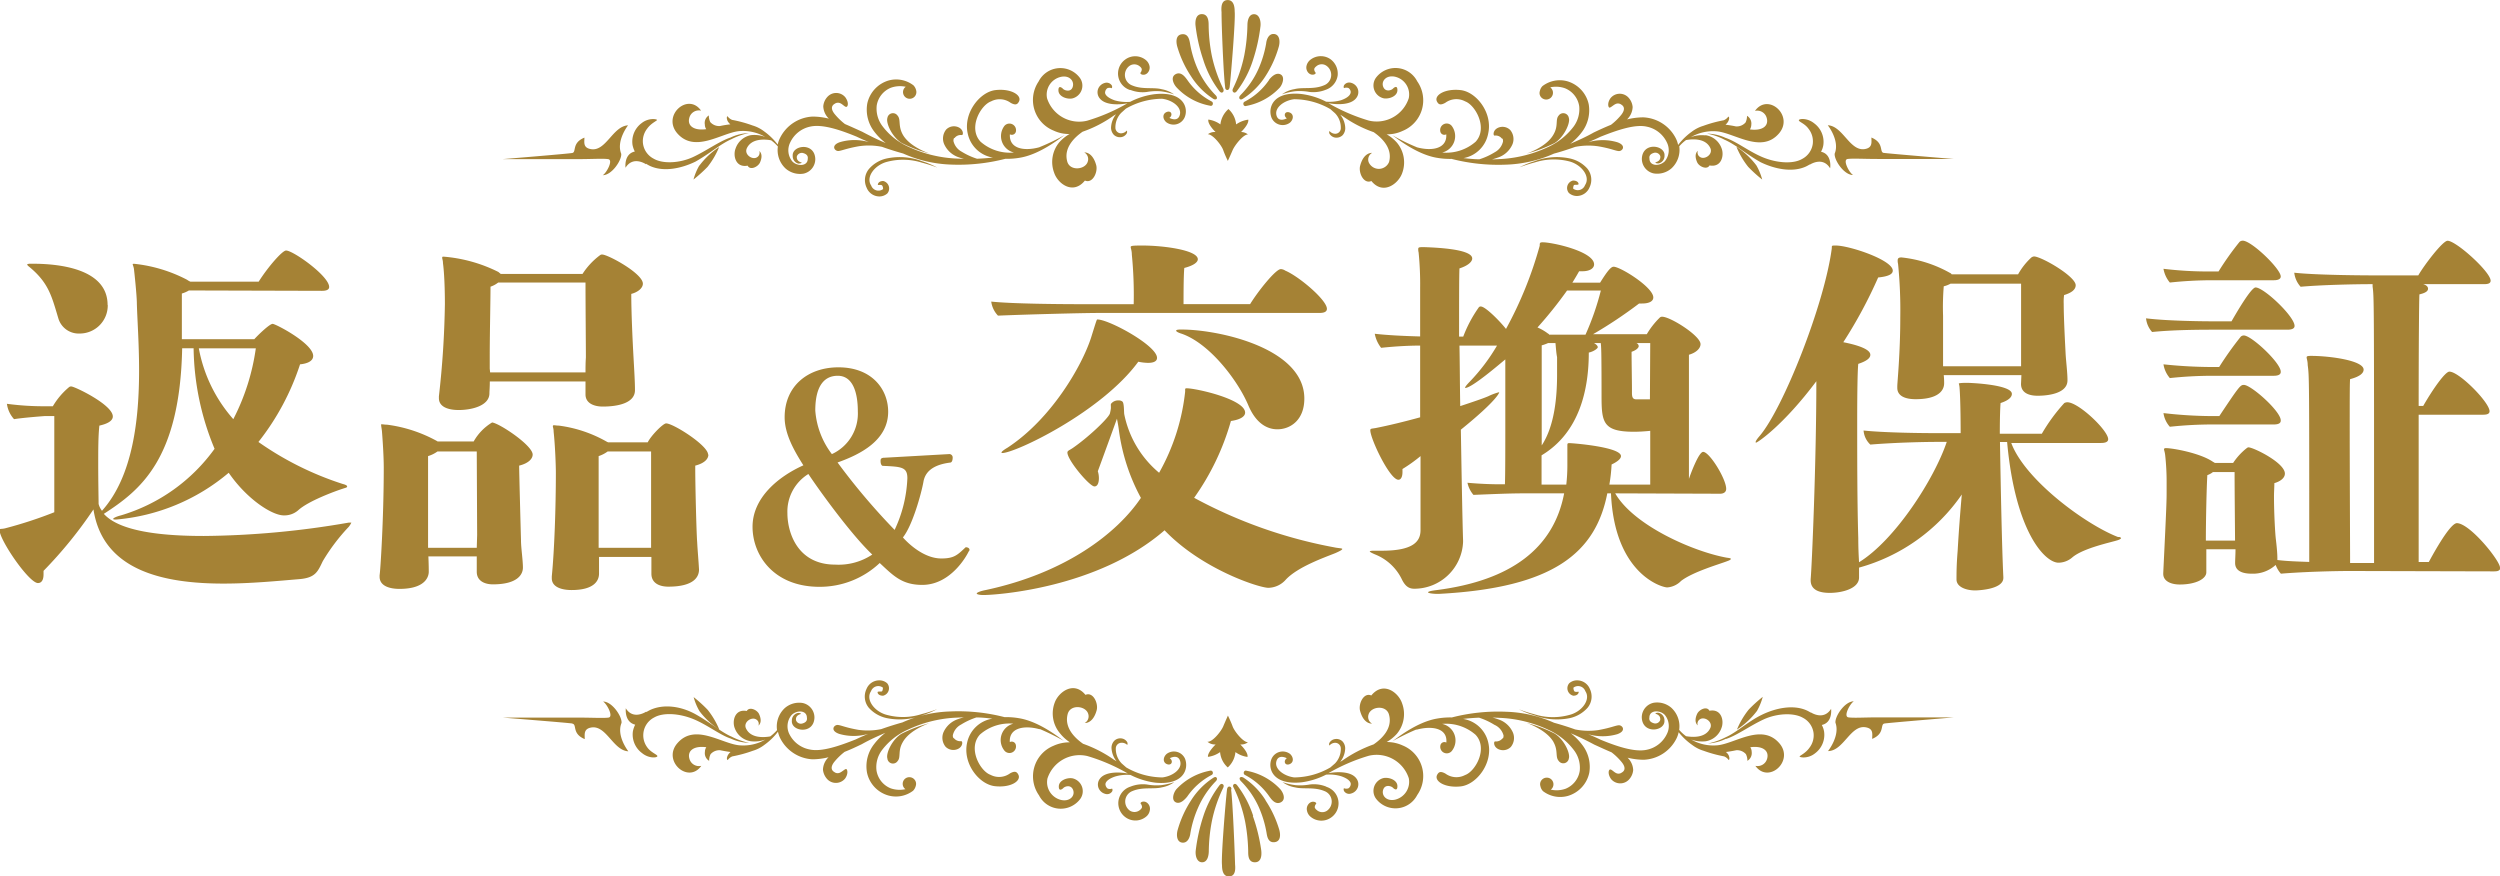
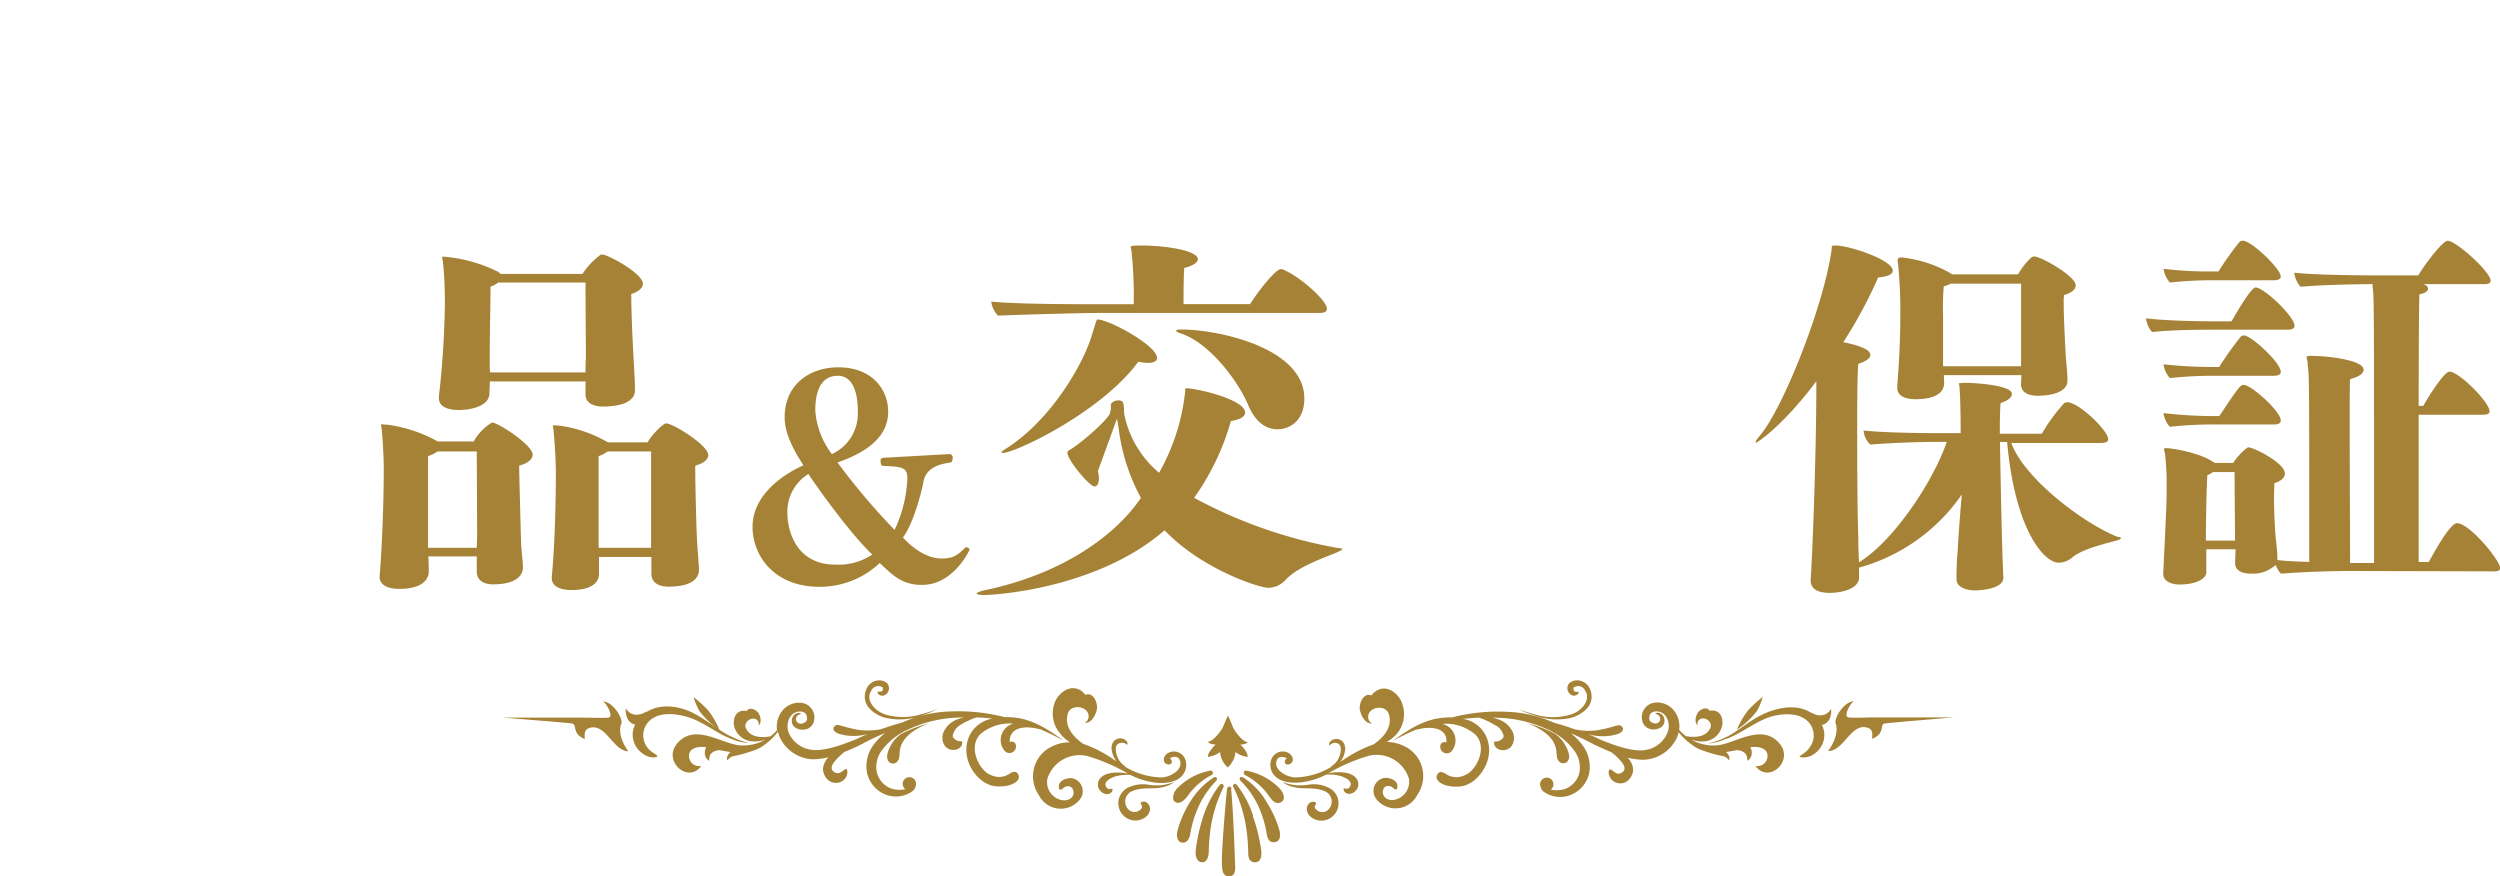
<svg xmlns="http://www.w3.org/2000/svg" width="325.53" height="114.12" viewBox="0 0 325.53 114.12">
  <defs>
    <style>.cls-1{fill:#a58235;}</style>
  </defs>
  <g id="レイヤー_2" data-name="レイヤー 2">
    <g id="レイヤー_1-2" data-name="レイヤー 1">
-       <path class="cls-1" d="M139.77,17.59l0,0Zm-3.12,1.54-.11.05c-2,.54-3.94.18-3.82-1.69a.54.54,0,0,0,.79-.4.86.86,0,0,0-1.5-.7,2.2,2.2,0,0,0,1.24,3.47,5.78,5.78,0,0,1-4.34-1.4c-1.68-1.77,0-4.78,1.36-5.26a2.41,2.41,0,0,1,2.55.19c.62.34.88.23,1.08-.17.42-.8-1-1.72-3.05-1.49s-4.22,3-3.62,5.66a4,4,0,0,0,3.29,3.13c-.63.06-1.33.12-2.08.15a8.88,8.88,0,0,1-2-.92,2.12,2.12,0,0,1-1.07-1.39c0-.45.15-.38.15-.39a1,1,0,0,1,.94-.38c.23,0,.23-.69-.4-1a1.42,1.42,0,0,0-1.63.27,1.86,1.86,0,0,0-.29,1.86A3.16,3.16,0,0,0,126,20.46c.25.09.5.17.74.23l-1.28-.06a16.54,16.54,0,0,1-6-1.54,8.68,8.68,0,0,1-3.33-2.66,3.77,3.77,0,0,1-.75-2.69,3,3,0,0,1,1.86-2.32,3.53,3.53,0,0,1,1.92-.12,1,1,0,0,0-.21.21.87.87,0,1,0,1.56.24,1.37,1.37,0,0,0-.35-.64,3.69,3.69,0,0,0-3.23-.63,4,4,0,0,0-2.78,3,4.68,4.68,0,0,0,.92,3.67,8,8,0,0,0,1.48,1.48c-1-.42-2-.91-3.07-1.48-.73-.33-1.47-.67-2.24-1a8.25,8.25,0,0,1-1.34-1.3c-.63-.79-.28-1.17,0-1.33a.72.72,0,0,1,.73-.08c.34.15.62.53.82.47s.3-.6-.15-1.23a1.54,1.54,0,0,0-2.25-.16,2.06,2.06,0,0,0-.63,1.32,2.36,2.36,0,0,0,.73,1.61,8.78,8.78,0,0,0-2.11-.27A5,5,0,0,0,102.77,18a3.24,3.24,0,0,0-.28.83,8.23,8.23,0,0,0-1.78-1.73,4.58,4.58,0,0,0-1.49-.76,16.7,16.7,0,0,0-2.67-.73,1.35,1.35,0,0,1-.6-.48s-.2.08,0,.6a1.6,1.6,0,0,0,.37.46,13.59,13.59,0,0,0-1.35.22,1.53,1.53,0,0,1-1.26-.51,1.86,1.86,0,0,1-.19-.87A1.15,1.15,0,0,0,93,16.22a1.07,1.07,0,0,0,.18.6c-1.6.22-2.52-.43-2.19-1.52a1.28,1.28,0,0,1,1.52-.89C90.83,12,87.4,15,89.4,17.35c2.27,2.62,5.7,0,8-.27a5.76,5.76,0,0,1,3.46.75A4,4,0,0,0,99,17.6a2.62,2.62,0,0,0-2,1.74c-.36.92,0,2.53,1.57,2.23.33.65,1.34.16,1.6-.39.51-1.12-.08-1.51-.08-1.51a.68.68,0,0,1-.28.8c-.6.41-1.71-.33-1.35-1.15.61-1.33,2.36-1.2,3.17-1.05a5.32,5.32,0,0,1,.88.81,3.27,3.27,0,0,0,1,2.86,2.84,2.84,0,0,0,2.34.67,1.93,1.93,0,0,0,1.53-1.93c-.1-2.22-3.06-1.77-2.94-.38a1,1,0,0,0,.72,1c.32,0,.46-.09.46-.12s-.73-.12-.64-.82a.69.69,0,0,1,.78-.44c.42.11.71.33.64.76,0,1-1.37,1-2,.35a2.27,2.27,0,0,1-.29-2.47,3.72,3.72,0,0,1,2.64-2.08c1.61-.35,4,.49,6,1.31.54.26,1.09.5,1.62.72a6.68,6.68,0,0,0-3.78,0c-1.26.43-.66,1.21-.17,1.15s1-.33,2.65-.62a8.77,8.77,0,0,1,3,.08c1,.36,2,.66,2.75.87a16.65,16.65,0,0,0,6.22,1.44,24.38,24.38,0,0,0,7.08-.75,9.92,9.92,0,0,0,2-.16c2.66-.48,5.26-2.63,5.73-2.94A26.26,26.26,0,0,1,136.65,19.13Zm-17.88-1.61c-.64-1.16-.21-1.94-.68-2.47a.73.73,0,0,0-1.32.31c-.22.68.64,2.52,1.87,3.26A17.84,17.84,0,0,0,122.28,20S119.69,19.17,118.77,17.52ZM121.31,21a8.21,8.21,0,0,0-4.66-.36A4.26,4.26,0,0,0,114.37,22a2.29,2.29,0,0,0-.3,2.45,1.8,1.8,0,0,0,1.64,1.13,1.56,1.56,0,0,0,1.05-.39,1,1,0,0,0-.53-1.62c-.68,0-.73.48-.69.51s.42-.06.54.07.16.5.1.49a1,1,0,0,1-1.52-.48c-.75-1.1.47-2.7,2.11-3.1a8.14,8.14,0,0,1,4.49.12,18.71,18.71,0,0,1,2,.64A10.81,10.81,0,0,0,121.31,21Zm-25-3.08c-1.4.46-3.13,1.73-4.85,2.53s-3.93.92-5.13.21a2.6,2.6,0,0,1-1.39-2,2.64,2.64,0,0,1,.55-1.91c.5-.7,1.24-1,1.28-1.12s-1.07-.34-2,.4a3,3,0,0,0-1.19,2.83,3.23,3.23,0,0,0,.3.87c-1.45.32-1.21,2.11-1.21,2.11,1-1.61,2.67-.45,2.67-.45l0-.07a5.06,5.06,0,0,0,.52.29c1.76.81,4.06.34,5.91-.56,1.88-1.06,3.29-2.32,4.68-2.92a8.36,8.36,0,0,1,2.3-.8A6,6,0,0,0,96.34,17.91Zm52.08-6.22a4.33,4.33,0,0,0,2.14.28,7.14,7.14,0,0,1,1.85-.09,8.44,8.44,0,0,1,1.72.4,4,4,0,0,0-1.61-.67c-1.1-.29-2.49.07-3.83-.49a1.46,1.46,0,0,1-.34-2.57,1.09,1.09,0,0,1,1.33.1.7.7,0,0,1,.24.32.68.68,0,0,1-.16.48c-.13.18.41.47.86.09a1,1,0,0,0,.31-.95,1.39,1.39,0,0,0-.45-.76,2.19,2.19,0,0,0-2.68-.11,2.25,2.25,0,0,0,.62,4ZM83,16.32c-2,.1-2.89,3.49-4.88,3.09-1-.19-.8-.9-.8-1.49-1.69.69-1,1.89-1.59,2s-9.07.8-9.07.8h9.86c1.8,0,3.19-.1,3.89,0s-.2,1.79-.7,2.09c1.2,0,2.5-2,2.4-2.79C81.43,18.32,83,16.32,83,16.32Zm9.28,5.23a7.55,7.55,0,0,0-.76,1.83,19,19,0,0,0,1.83-1.65,10.7,10.7,0,0,0,1.51-2.58A10.24,10.24,0,0,0,92.3,21.55Zm59.31-9.29a9.7,9.7,0,0,0-3.21,1,5.62,5.62,0,0,1-2-.19c-1.09-.38-1.31-.84-1.26-1.08a.76.76,0,0,1,.28-.5.75.75,0,0,1,.58,0s.12-.16,0-.38a.81.81,0,0,0-.9-.31,1.29,1.29,0,0,0-.88.8,1.25,1.25,0,0,0,.18,1.16c.72,1,2.65.89,3.65.69a24.06,24.06,0,0,1-5.26,2.27,4.39,4.39,0,0,1-5.21-2.92,2.37,2.37,0,0,1,1.8-2.79c1.13-.25,1.78.56,1.54,1.31s-1.1.46-1.29.22c0,0-.58-.58-.57.23s1.11,1.18,1.8,1.05a1.72,1.72,0,0,0,1-2.67,3.17,3.17,0,0,0-5.38.46A4.3,4.3,0,0,0,138.4,17a4.7,4.7,0,0,0,2.09.45,5.26,5.26,0,0,0-1.32,1.06,4,4,0,0,0-.68,4c.47,1.41,2.46,2.91,4,1,1,.44,1.71-1.1,1.47-2-.49-1.79-1.55-1.66-1.55-1.66a1,1,0,0,1,.45,1.19c-.3,1.06-2.31,1.28-2.67,0-.49-1.76.89-3.12,2-3.89a15.86,15.86,0,0,0,4-2.06l.36-.22a3,3,0,0,0-.66,1.78,1.39,1.39,0,0,0,.36.9,1.14,1.14,0,0,0,1,.3,1,1,0,0,0,.69-.49c.1-.21,0-.36,0-.36a1,1,0,0,1-.77.36.73.73,0,0,1-.71-.76,2.69,2.69,0,0,1,.77-1.92l.59-.53a9.54,9.54,0,0,1,4.71-1.29c1.3.15,2.59,1.07,2.32,2.09s-1.36.4-1.36.4c.49-.34.26-1-.34-.77s-.55.91-.07,1.33a1.58,1.58,0,0,0,2.4-.64C156,14.06,155.33,11.87,151.61,12.26Zm22-1.14c-1.35.56-2.73.2-3.83.49a3.81,3.81,0,0,0-1.61.67,8,8,0,0,1,1.71-.4,7.14,7.14,0,0,1,1.85.09,4.33,4.33,0,0,0,2.14-.28,2.32,2.32,0,0,0,1.55-1.86,2.34,2.34,0,0,0-.92-2.11,2.2,2.2,0,0,0-2.69.11,1.39,1.39,0,0,0-.45.76,1,1,0,0,0,.31.95c.45.38,1,.09.87-.09a.65.65,0,0,1-.17-.48.72.72,0,0,1,.25-.32,1.07,1.07,0,0,1,1.32-.1A1.45,1.45,0,0,1,173.59,11.12Zm64.75,8.64a2.62,2.62,0,0,0,.3-.87,3,3,0,0,0-1.19-2.83c-.91-.74-2-.61-2-.4s.78.42,1.27,1.12a2.64,2.64,0,0,1,.55,1.91,2.61,2.61,0,0,1-1.38,2c-1.21.71-3.34.53-5.13-.21s-3.45-2.07-4.86-2.53a6,6,0,0,0-2.41-.55,8.24,8.24,0,0,1,2.3.8c1.39.6,2.8,1.86,4.68,2.92,1.85.9,4.15,1.37,5.91.56a5.06,5.06,0,0,0,.52-.29l-.05.07s1.69-1.16,2.67.45C239.55,21.87,239.79,20.08,238.34,19.76Zm-11-.61a10.52,10.52,0,0,0,1.52,2.58,18.23,18.23,0,0,0,1.82,1.65,7.79,7.79,0,0,0-.75-1.83A10.48,10.48,0,0,0,227.39,19.15ZM205.5,15.36a.73.73,0,0,0-1.32-.31c-.47.53,0,1.31-.68,2.47C202.58,19.17,200,20,200,20a17.84,17.84,0,0,0,3.64-1.37C204.86,17.88,205.73,16,205.5,15.36Zm41,4.55c-.6-.1.09-1.3-1.6-2,0,.59.17,1.3-.8,1.49-2,.4-2.89-3-4.88-3.09,0,0,1.59,2,.9,3.69-.1.8,1.19,2.79,2.39,2.79-.5-.3-1.4-2-.7-2.09s2.09,0,3.89,0h9.87S247.12,20,246.53,19.91Zm-64-2.32,0,0Zm-.72-.1a4.67,4.67,0,0,0,2.09-.45,4.3,4.3,0,0,0,1.89-6.45,3.18,3.18,0,0,0-5.38-.46,1.72,1.72,0,0,0,1,2.67c.69.13,1.79-.25,1.8-1.05s-.56-.23-.56-.23c-.2.24-1,.52-1.29-.22s.4-1.56,1.54-1.31a2.37,2.37,0,0,1,1.79,2.79,4.39,4.39,0,0,1-5.21,2.92,24.06,24.06,0,0,1-5.26-2.27c1,.2,2.93.31,3.65-.69a1.23,1.23,0,0,0,.18-1.16,1.27,1.27,0,0,0-.88-.8.81.81,0,0,0-.9.31c-.11.22-.05.35,0,.38a.75.75,0,0,1,.58,0,.69.69,0,0,1,.28.5c0,.24-.17.7-1.26,1.08a5.62,5.62,0,0,1-1.95.19,9.62,9.62,0,0,0-3.21-1c-3.72-.39-4.39,1.8-3.89,3.09a1.58,1.58,0,0,0,2.4.64c.48-.42.53-1.12-.07-1.33s-.83.43-.34.77c0,0-1.09.61-1.35-.4s1-1.94,2.31-2.09a9.51,9.51,0,0,1,4.71,1.29l.6.53a2.67,2.67,0,0,1,.76,1.92.73.73,0,0,1-.71.76,1,1,0,0,1-.76-.36s-.1.15,0,.36a1.06,1.06,0,0,0,.7.49,1.16,1.16,0,0,0,1-.3,1.37,1.37,0,0,0,.35-.9,2.89,2.89,0,0,0-.66-1.78l.36.22a15.86,15.86,0,0,0,4,2.06c1.11.77,2.49,2.13,2,3.89a1.44,1.44,0,0,1-2.66,0,1,1,0,0,1,.45-1.19s-1.07-.13-1.55,1.66c-.25.9.45,2.44,1.46,2,1.52,1.87,3.5.37,4-1a4,4,0,0,0-.68-4A5.26,5.26,0,0,0,181.78,17.49Zm23.84,3.14A8.21,8.21,0,0,0,201,21a10.81,10.81,0,0,0-1.93.79,19.78,19.78,0,0,1,2-.64A8.14,8.14,0,0,1,205.5,21c1.64.4,2.86,2,2.11,3.1a1,1,0,0,1-1.52.48c-.06,0,0-.44.1-.49s.47,0,.55-.07,0-.51-.7-.51a1,1,0,0,0-.53,1.62,1.57,1.57,0,0,0,1.06.39,1.8,1.8,0,0,0,1.63-1.13,2.29,2.29,0,0,0-.3-2.45A4.26,4.26,0,0,0,205.62,20.63Zm17.66-3a4,4,0,0,0-1.89.23,5.8,5.8,0,0,1,3.47-.75c2.31.27,5.74,2.89,8,.27,2-2.32-1.42-5.35-3.12-2.94a1.28,1.28,0,0,1,1.52.89c.33,1.09-.59,1.74-2.18,1.52a1.15,1.15,0,0,0,.18-.6,1.17,1.17,0,0,0-.56-1.17,1.86,1.86,0,0,1-.19.87,1.53,1.53,0,0,1-1.26.51,13.59,13.59,0,0,0-1.35-.22,1.45,1.45,0,0,0,.37-.46c.24-.52,0-.6,0-.6a1.35,1.35,0,0,1-.6.48,16.7,16.7,0,0,0-2.67.73,4.68,4.68,0,0,0-1.49.76,8.23,8.23,0,0,0-1.78,1.73,3.24,3.24,0,0,0-.28-.83,5,5,0,0,0-4.26-2.77,8.84,8.84,0,0,0-2.11.27,2.36,2.36,0,0,0,.73-1.61,2.06,2.06,0,0,0-.63-1.32,1.54,1.54,0,0,0-2.25.16c-.45.63-.3,1.19-.15,1.23s.49-.32.82-.47a.72.72,0,0,1,.73.08c.27.16.62.54,0,1.33a7.85,7.85,0,0,1-1.34,1.3c-.76.31-1.51.65-2.24,1-1,.57-2.1,1.06-3.07,1.48a7.65,7.65,0,0,0,1.48-1.48,4.69,4.69,0,0,0,.93-3.67,4,4,0,0,0-2.79-3,3.7,3.7,0,0,0-3.23.63,1.26,1.26,0,0,0-.34.64.83.83,0,0,0,.1.73.87.87,0,0,0,1.45-1,1,1,0,0,0-.2-.21,3.5,3.5,0,0,1,1.91.12,3,3,0,0,1,1.86,2.32,3.81,3.81,0,0,1-.74,2.69,8.73,8.73,0,0,1-3.34,2.66,16.53,16.53,0,0,1-6,1.54l-1.28.06a7.63,7.63,0,0,0,.73-.23,3.13,3.13,0,0,0,1.94-1.74,1.83,1.83,0,0,0-.29-1.86,1.42,1.42,0,0,0-1.63-.27c-.63.31-.62,1-.4,1a1,1,0,0,1,.94.38s.17-.06.15.39a2.12,2.12,0,0,1-1.07,1.39,8.88,8.88,0,0,1-2,.92c-.75,0-1.45-.09-2.08-.15A4,4,0,0,0,195,17.39c.61-2.7-1.55-5.44-3.61-5.66s-3.47.69-3.06,1.49c.21.4.46.51,1.08.17A2.42,2.42,0,0,1,192,13.2c1.34.48,3,3.49,1.36,5.26a5.81,5.81,0,0,1-4.35,1.4,2.2,2.2,0,0,0,1.24-3.47.85.85,0,0,0-1.49.7.53.53,0,0,0,.78.4c.13,1.87-1.85,2.23-3.82,1.69l-.11-.05a26.26,26.26,0,0,1-3.12-1.54c.47.31,3.08,2.46,5.74,2.94a9.82,9.82,0,0,0,2,.16,24.42,24.42,0,0,0,7.08.75A16.6,16.6,0,0,0,203.57,20c.8-.21,1.74-.51,2.75-.87a8.79,8.79,0,0,1,3-.08c1.69.29,2.17.57,2.66.62s1.08-.72-.17-1.15a6.72,6.72,0,0,0-3.79,0q.81-.33,1.62-.72c2.07-.82,4.44-1.66,6-1.31a3.72,3.72,0,0,1,2.64,2.08A2.27,2.27,0,0,1,218,21c-.67.68-2,.66-2-.35-.08-.43.21-.65.63-.76a.69.69,0,0,1,.78.44c.09.7-.62.78-.64.82s.14.17.46.12a1,1,0,0,0,.73-1c.11-1.39-2.85-1.84-2.95.38a1.94,1.94,0,0,0,1.54,1.93,2.82,2.82,0,0,0,2.33-.67,3.27,3.27,0,0,0,1-2.86,5.32,5.32,0,0,1,.88-.81c.81-.15,2.56-.28,3.17,1.05.37.82-.75,1.56-1.35,1.15a.68.68,0,0,1-.28-.8s-.59.39-.08,1.51c.26.55,1.28,1,1.6.39,1.57.3,1.93-1.31,1.57-2.23A2.62,2.62,0,0,0,223.28,17.6Zm-56.81-7.22a8.64,8.64,0,0,1-3.17,2.82.3.3,0,0,0-.17.36.26.26,0,0,0,.34.21,8,8,0,0,0,4.35-2.35c.37-.38.77-1.43.15-1.76S166.69,10.1,166.47,10.38ZM161.82,12c.07.06.23.13.43-.11a13.08,13.08,0,0,0,2.1-4,22.71,22.71,0,0,0,1-4.48c.07-.62-.12-1.56-.84-1.56s-.86.92-.86,1.42a23,23,0,0,1-.41,3.93,18,18,0,0,1-1.48,4.35C161.66,11.78,161.73,11.92,161.82,12Zm.94.38c-.2.19-.2.37-.14.46s.17.2.47,0A9.62,9.62,0,0,0,166,9.92a14.11,14.11,0,0,0,1.74-3.86c.18-.66.11-1.55-.6-1.63s-1,.7-1.05,1.22a14.2,14.2,0,0,1-1,3.32A11.47,11.47,0,0,1,162.76,12.37Zm.05,4.82s1.06-1,.95-1.62a3.51,3.51,0,0,0-1.58.62,3.08,3.08,0,0,0-1-2,3.12,3.12,0,0,0-1.05,2,3.45,3.45,0,0,0-1.57-.63c-.12.63.94,1.62.94,1.62a1.48,1.48,0,0,0-1,.29c.63,0,1.77,1.41,2,2.07s.6,1.4.6,1.4.34-.73.62-1.39,1.42-2.09,2-2.05A1.42,1.42,0,0,0,162.81,17.19Zm-4.88-9.31a13.25,13.25,0,0,0,2.09,4c.21.24.36.17.43.11s.16-.21.05-.45A18.51,18.51,0,0,1,159,7.19a21.53,21.53,0,0,1-.4-3.93c0-.5-.05-1.41-.87-1.42s-.91.94-.83,1.56A22,22,0,0,0,157.93,7.88Zm2.82,3.46c0,.33.2.37.3.37s.25-.1.29-.41c.18-1.63.77-8.78.65-9.81,0-.57-.1-1.5-.92-1.49s-.85.91-.79,1.57C160.27,3.2,160.54,9.82,160.75,11.34ZM156.3,9.92a9.63,9.63,0,0,0,2.89,2.94c.29.17.41.05.46,0s.06-.27-.14-.46A11.66,11.66,0,0,1,157.18,9a14,14,0,0,1-1-3.32c-.09-.52-.24-1.32-1.06-1.22s-.78,1-.6,1.63A14.11,14.11,0,0,0,156.3,9.92Zm2.51,3.85a.25.25,0,0,0,.33-.21.3.3,0,0,0-.17-.36,8.72,8.72,0,0,1-3.17-2.82c-.22-.28-.76-1.12-1.5-.72s-.22,1.38.16,1.76A7.91,7.91,0,0,0,158.81,13.77Z" transform="translate(-1.22)" />
      <path class="cls-1" d="M182.5,96.53l0,0ZM185.62,95l.11,0c2-.53,4-.17,3.82,1.69a.53.53,0,0,0-.78.41.85.85,0,0,0,1.49.69A2.2,2.2,0,0,0,189,94.26a5.85,5.85,0,0,1,4.35,1.41c1.67,1.76,0,4.77-1.36,5.25a2.42,2.42,0,0,1-2.56-.19c-.62-.34-.87-.23-1.08.17-.41.81,1,1.72,3.06,1.5s4.22-3,3.61-5.66a4,4,0,0,0-3.29-3.13c.63-.07,1.33-.13,2.08-.16a9,9,0,0,1,2,.93A2.08,2.08,0,0,1,197,95.77c0,.44-.15.37-.15.39a1.06,1.06,0,0,1-.94.38c-.22,0-.23.69.4,1a1.43,1.43,0,0,0,1.63-.27,1.84,1.84,0,0,0,.29-1.86,3.12,3.12,0,0,0-1.94-1.75,7.63,7.63,0,0,0-.73-.23l1.28.06a16.53,16.53,0,0,1,6,1.54,8.64,8.64,0,0,1,3.34,2.67,3.77,3.77,0,0,1,.74,2.68,3,3,0,0,1-1.86,2.33,3.49,3.49,0,0,1-1.91.11.8.8,0,0,0,.2-.21.87.87,0,0,0-.24-1.21.88.88,0,0,0-1.21.25.84.84,0,0,0-.1.72,1.28,1.28,0,0,0,.34.65,3.7,3.7,0,0,0,3.23.62,4,4,0,0,0,2.79-3,4.66,4.66,0,0,0-.93-3.67,7.63,7.63,0,0,0-1.48-1.49c1,.42,2,.91,3.07,1.48.73.33,1.48.68,2.24,1a7.85,7.85,0,0,1,1.34,1.3c.63.79.28,1.18,0,1.33a.69.69,0,0,1-.73.08c-.33-.15-.61-.52-.81-.47s-.31.6.14,1.24a1.55,1.55,0,0,0,2.25.15,2.06,2.06,0,0,0,.63-1.32,2.36,2.36,0,0,0-.73-1.61,8.84,8.84,0,0,0,2.11.27,5,5,0,0,0,4.26-2.77,3.3,3.3,0,0,0,.28-.82A8.26,8.26,0,0,0,221.56,97a4.68,4.68,0,0,0,1.49.76,16.7,16.7,0,0,0,2.67.73,1.35,1.35,0,0,1,.6.48s.2-.08,0-.6a1.21,1.21,0,0,0-.37-.45c.47-.06.92-.14,1.35-.23a1.53,1.53,0,0,1,1.26.51,1.86,1.86,0,0,1,.19.87,1.17,1.17,0,0,0,.56-1.17,1.15,1.15,0,0,0-.18-.6c1.59-.22,2.51.44,2.18,1.53a1.29,1.29,0,0,1-1.52.89c1.7,2.4,5.12-.63,3.12-2.94-2.27-2.62-5.7,0-8,.26a5.8,5.8,0,0,1-3.47-.74,4.11,4.11,0,0,0,1.89.22,2.62,2.62,0,0,0,2.05-1.74c.36-.92,0-2.53-1.57-2.23-.33-.65-1.34-.16-1.6.4-.51,1.11.08,1.5.08,1.5a.66.66,0,0,1,.28-.79c.6-.41,1.72.33,1.35,1.14-.61,1.34-2.36,1.2-3.16,1.06a5.48,5.48,0,0,1-.89-.82,3.28,3.28,0,0,0-1-2.86,2.82,2.82,0,0,0-2.33-.67A1.94,1.94,0,0,0,215,93.44c.1,2.22,3.06,1.78,2.95.38a1,1,0,0,0-.73-1c-.32-.06-.46.09-.46.11s.73.12.64.82a.67.67,0,0,1-.78.44c-.42-.11-.71-.33-.63-.76,0-1,1.36-1,2-.35a2.28,2.28,0,0,1,.29,2.47,3.72,3.72,0,0,1-2.64,2.08c-1.61.35-4-.49-6-1.31q-.81-.39-1.62-.72a6.83,6.83,0,0,0,3.79,0c1.25-.44.65-1.21.17-1.16s-1,.33-2.66.63a8.73,8.73,0,0,1-3-.09c-1-.36-1.95-.65-2.75-.87a16.41,16.41,0,0,0-6.22-1.43,24.12,24.12,0,0,0-7.08.74,9.82,9.82,0,0,0-2,.16c-2.67.48-5.27,2.63-5.74,2.94A30.64,30.64,0,0,1,185.62,95Zm17.88,1.62c.64,1.15.21,1.93.68,2.46a.73.73,0,0,0,1.32-.31c.23-.67-.64-2.52-1.87-3.26A17.84,17.84,0,0,0,200,94.13S202.58,95,203.5,96.61ZM201,93.14a8.38,8.38,0,0,0,4.66.36,4.34,4.34,0,0,0,2.28-1.34,2.29,2.29,0,0,0,.3-2.45,1.79,1.79,0,0,0-1.63-1.12,1.52,1.52,0,0,0-1.06.38,1,1,0,0,0,.53,1.62c.68,0,.73-.48.7-.51s-.43.07-.55-.06-.16-.51-.1-.5a1,1,0,0,1,1.52.48c.75,1.1-.47,2.71-2.11,3.1A8,8,0,0,1,201,93a17.9,17.9,0,0,1-2-.64A10.32,10.32,0,0,0,201,93.14Zm25,3.07c1.41-.46,3.13-1.73,4.86-2.53s3.92-.91,5.13-.21a2.61,2.61,0,0,1,1.38,2,2.64,2.64,0,0,1-.55,1.91c-.49.7-1.23,1-1.27,1.12s1.06.35,2-.4a3,3,0,0,0,1.19-2.83,2.7,2.7,0,0,0-.3-.87c1.45-.32,1.21-2.1,1.21-2.1-1,1.6-2.67.44-2.67.44l.05.07a5.06,5.06,0,0,0-.52-.29c-1.76-.81-4.06-.34-5.91.57s-3.29,2.31-4.68,2.91a9,9,0,0,1-2.3.81A6.16,6.16,0,0,0,225.93,96.21Zm-52.08,6.22a4.33,4.33,0,0,0-2.14-.28,7.14,7.14,0,0,1-1.85.09,8,8,0,0,1-1.71-.4,3.74,3.74,0,0,0,1.61.68c1.1.28,2.48-.08,3.83.48a1.46,1.46,0,0,1,.33,2.58,1.08,1.08,0,0,1-1.32-.11.72.72,0,0,1-.25-.32.62.62,0,0,1,.17-.47c.13-.19-.42-.48-.87-.1a1,1,0,0,0-.31,1,1.35,1.35,0,0,0,.45.76,2.19,2.19,0,0,0,2.69.11,2.25,2.25,0,0,0-.63-4Zm65.4-4.63c2-.1,2.89-3.49,4.88-3.09,1,.19.8.9.8,1.5,1.7-.7,1-1.9,1.6-2s9.07-.8,9.07-.8h-9.87c-1.8,0-3.19.1-3.89,0s.2-1.79.7-2.09c-1.2,0-2.49,2-2.39,2.79C240.84,95.81,239.25,97.8,239.25,97.8ZM230,92.57a7.79,7.79,0,0,0,.75-1.83,18.23,18.23,0,0,0-1.82,1.65A10.52,10.52,0,0,0,227.39,95,10.48,10.48,0,0,0,230,92.57Zm-59.31,9.3a9.9,9.9,0,0,0,3.2-1,5.42,5.42,0,0,1,1.95.2c1.09.37,1.31.83,1.26,1.08a.72.72,0,0,1-.28.49.75.75,0,0,1-.58,0c-.05,0-.11.16,0,.38a.78.78,0,0,0,.9.31,1.27,1.27,0,0,0,.88-.8,1.23,1.23,0,0,0-.18-1.16c-.72-1-2.65-.88-3.65-.69a24.06,24.06,0,0,1,5.26-2.27,4.4,4.4,0,0,1,5.21,2.92,2.39,2.39,0,0,1-1.79,2.8c-1.14.24-1.79-.57-1.54-1.31s1.09-.46,1.28-.23c0,0,.58.58.57-.23s-1.11-1.18-1.8-1.05a1.72,1.72,0,0,0-1,2.67,3.18,3.18,0,0,0,5.38-.46,4.3,4.3,0,0,0-1.89-6.45,5,5,0,0,0-2.09-.45,5.26,5.26,0,0,0,1.32-1.06,4,4,0,0,0,.68-4c-.47-1.4-2.45-2.91-4-1-1-.44-1.71,1.11-1.46,2,.48,1.79,1.55,1.66,1.55,1.66a1,1,0,0,1-.45-1.18c.3-1.06,2.3-1.29,2.66,0,.5,1.77-.88,3.12-2,3.89a16.54,16.54,0,0,0-4,2.06l-.36.22a2.89,2.89,0,0,0,.66-1.78,1.33,1.33,0,0,0-.35-.89,1.13,1.13,0,0,0-1-.3,1,1,0,0,0-.7.48c-.1.21,0,.36,0,.36a1,1,0,0,1,.77-.36.74.74,0,0,1,.71.76,2.7,2.7,0,0,1-.76,1.93l-.6.52a9.52,9.52,0,0,1-4.7,1.3c-1.31-.16-2.6-1.08-2.33-2.09s1.36-.41,1.36-.41c-.49.34-.26,1,.34.78s.55-.91.08-1.34a1.59,1.59,0,0,0-2.41.64C166.27,100.06,166.94,102.25,170.67,101.87Zm-22,1.13c1.34-.56,2.73-.2,3.83-.48a3.91,3.91,0,0,0,1.61-.68,8.44,8.44,0,0,1-1.72.4,7.14,7.14,0,0,1-1.85-.09,4.33,4.33,0,0,0-2.14.28,2.26,2.26,0,0,0-.63,4,2.19,2.19,0,0,0,2.69-.11,1.3,1.3,0,0,0,.45-.76,1,1,0,0,0-.31-1c-.45-.38-1-.09-.86.1a.66.66,0,0,1,.16.47.7.7,0,0,1-.24.32,1.11,1.11,0,0,1-1.33.11A1.46,1.46,0,0,1,148.69,103ZM83.93,94.36a3.35,3.35,0,0,0-.3.87,3,3,0,0,0,1.19,2.83c.91.75,2,.61,2,.4S86,98,85.52,97.34A2.64,2.64,0,0,1,85,95.43a2.6,2.6,0,0,1,1.39-2c1.2-.7,3.33-.53,5.13.21s3.45,2.07,4.85,2.53a6.16,6.16,0,0,0,2.41.56,9.11,9.11,0,0,1-2.3-.81c-1.39-.6-2.8-1.86-4.68-2.91s-4.15-1.38-5.91-.57a5.06,5.06,0,0,0-.52.29l0-.07s-1.69,1.16-2.67-.44C82.72,92.26,82.48,94,83.93,94.36ZM94.88,95a10.52,10.52,0,0,0-1.52-2.58,18.23,18.23,0,0,0-1.82-1.65,7.55,7.55,0,0,0,.76,1.83A10.24,10.24,0,0,0,94.88,95Zm21.89,3.79a.73.73,0,0,0,1.33.31c.46-.53,0-1.31.67-2.46.92-1.66,3.51-2.48,3.51-2.48a17.84,17.84,0,0,0-3.64,1.37C117.41,96.24,116.55,98.09,116.77,98.76Zm-41-4.55c.6.1-.1,1.3,1.59,2,0-.6-.16-1.31.8-1.5,2-.4,2.89,3,4.88,3.09,0,0-1.59-2-.89-3.69.1-.79-1.2-2.79-2.4-2.79.5.3,1.4,2,.7,2.09s-2.09,0-3.89,0H66.68S75.15,94.11,75.75,94.21Zm64,2.32,0,0Zm.72.1a5,5,0,0,0-2.09.45,4.3,4.3,0,0,0-1.89,6.45,3.17,3.17,0,0,0,5.38.46,1.72,1.72,0,0,0-1-2.67c-.69-.13-1.79.25-1.8,1.05s.57.23.57.23c.19-.23,1-.52,1.29.23s-.41,1.55-1.54,1.31a2.38,2.38,0,0,1-1.8-2.8,4.4,4.4,0,0,1,5.21-2.92,24.06,24.06,0,0,1,5.26,2.27c-1-.19-2.93-.3-3.65.69a1.25,1.25,0,0,0-.18,1.16,1.29,1.29,0,0,0,.88.8.78.78,0,0,0,.9-.31c.12-.22,0-.35,0-.38a.75.75,0,0,1-.58,0,.76.76,0,0,1-.28-.49c-.05-.25.17-.71,1.26-1.08a5.42,5.42,0,0,1,2-.2,10,10,0,0,0,3.21,1c3.72.38,4.39-1.81,3.89-3.1a1.58,1.58,0,0,0-2.4-.64c-.48.43-.53,1.13.07,1.34s.83-.44.34-.78c0,0,1.09-.61,1.36.41s-1,1.93-2.32,2.09a9.56,9.56,0,0,1-4.71-1.3l-.59-.52a2.72,2.72,0,0,1-.77-1.93.74.74,0,0,1,.71-.76A1,1,0,0,1,148,97s.09-.15,0-.36a1,1,0,0,0-.69-.48,1.12,1.12,0,0,0-1,.3,1.34,1.34,0,0,0-.36.89,3,3,0,0,0,.66,1.78l-.36-.22a16.54,16.54,0,0,0-4-2.06c-1.1-.77-2.48-2.12-2-3.89.36-1.29,2.37-1.06,2.67,0a1,1,0,0,1-.45,1.18s1.06.13,1.55-1.66c.24-.89-.46-2.44-1.46-2-1.52-1.87-3.51-.36-4,1a4,4,0,0,0,.68,4A5.45,5.45,0,0,0,140.49,96.63ZM116.65,93.5a8.38,8.38,0,0,0,4.66-.36,10.32,10.32,0,0,0,1.93-.8,16.22,16.22,0,0,1-2,.64,8,8,0,0,1-4.49.12c-1.64-.39-2.86-2-2.11-3.1a1,1,0,0,1,1.52-.48c.06,0,0,.44-.1.5s-.46,0-.54.06,0,.51.69.51a1,1,0,0,0,.53-1.62,1.51,1.51,0,0,0-1.05-.38,1.79,1.79,0,0,0-1.64,1.12,2.29,2.29,0,0,0,.3,2.45A4.34,4.34,0,0,0,116.65,93.5ZM99,96.52a4.09,4.09,0,0,0,1.88-.22,5.75,5.75,0,0,1-3.46.74c-2.32-.26-5.75-2.88-8-.26-2,2.31,1.43,5.34,3.12,2.94A1.29,1.29,0,0,1,91,98.83c-.33-1.09.59-1.75,2.19-1.53a1.07,1.07,0,0,0-.18.6,1.15,1.15,0,0,0,.55,1.17,1.86,1.86,0,0,1,.19-.87A1.53,1.53,0,0,1,95,97.69c.43.09.89.17,1.35.23a1.44,1.44,0,0,0-.37.45c-.24.52,0,.6,0,.6a1.35,1.35,0,0,1,.6-.48,16.7,16.7,0,0,0,2.67-.73,4.58,4.58,0,0,0,1.49-.76,8.26,8.26,0,0,0,1.78-1.72,3.76,3.76,0,0,0,.28.82A5,5,0,0,0,107,98.87a8.78,8.78,0,0,0,2.11-.27,2.36,2.36,0,0,0-.73,1.61,2.11,2.11,0,0,0,.63,1.32,1.55,1.55,0,0,0,2.25-.15c.45-.64.3-1.2.15-1.24s-.49.32-.82.47a.7.7,0,0,1-.73-.08c-.27-.15-.62-.54,0-1.33a8.25,8.25,0,0,1,1.34-1.3c.77-.3,1.51-.65,2.24-1,1-.57,2.11-1.06,3.07-1.48a7.94,7.94,0,0,0-1.48,1.49,4.66,4.66,0,0,0-.92,3.67,3.93,3.93,0,0,0,2.78,3,3.69,3.69,0,0,0,3.23-.62,1.4,1.4,0,0,0,.35-.65.85.85,0,0,0-.11-.72.88.88,0,0,0-1.21-.25.87.87,0,0,0-.24,1.21.84.84,0,0,0,.21.21,3.53,3.53,0,0,1-1.92-.11,3,3,0,0,1-1.85-2.33,3.68,3.68,0,0,1,.74-2.68A8.59,8.59,0,0,1,119.46,95a16.54,16.54,0,0,1,6-1.54l1.28-.06a7,7,0,0,0-.74.23,3.14,3.14,0,0,0-1.94,1.75,1.86,1.86,0,0,0,.29,1.86,1.43,1.43,0,0,0,1.63.27c.63-.31.62-1,.4-1a1.06,1.06,0,0,1-.94-.38s-.16,0-.15-.39a2.08,2.08,0,0,1,1.07-1.39,9,9,0,0,1,2-.93c.75,0,1.45.09,2.08.16a4,4,0,0,0-3.29,3.13c-.6,2.69,1.55,5.43,3.62,5.66s3.47-.69,3.05-1.5c-.2-.4-.46-.51-1.08-.17a2.41,2.41,0,0,1-2.55.19c-1.35-.48-3-3.49-1.36-5.25a5.81,5.81,0,0,1,4.34-1.41A2.2,2.2,0,0,0,132,97.73a.85.85,0,0,0,1.5-.69.54.54,0,0,0-.79-.41c-.12-1.86,1.86-2.22,3.82-1.69l.11,0a30.64,30.64,0,0,1,3.12,1.54c-.47-.31-3.07-2.46-5.74-2.94a9.76,9.76,0,0,0-2-.16,24.08,24.08,0,0,0-7.08-.74,16.45,16.45,0,0,0-6.22,1.43c-.79.22-1.74.51-2.75.87a8.72,8.72,0,0,1-3,.09c-1.69-.3-2.17-.58-2.65-.63s-1.09.72.17,1.16a6.79,6.79,0,0,0,3.78,0c-.53.22-1.08.46-1.62.72-2.07.82-4.44,1.66-6,1.31A3.72,3.72,0,0,1,104,95.58a2.28,2.28,0,0,1,.29-2.47c.67-.68,2-.66,2,.35.07.43-.21.65-.64.76a.67.67,0,0,1-.78-.44c-.09-.7.62-.78.64-.82s-.14-.17-.45-.11a1,1,0,0,0-.73,1c-.12,1.4,2.84,1.84,2.94-.38a1.93,1.93,0,0,0-1.53-1.93,2.84,2.84,0,0,0-2.34.67,3.28,3.28,0,0,0-1,2.86,5.83,5.83,0,0,1-.88.82c-.81.14-2.56.28-3.17-1.06-.36-.81.75-1.55,1.35-1.14a.66.66,0,0,1,.28.79s.59-.39.08-1.5c-.26-.56-1.27-1-1.6-.4-1.57-.3-1.93,1.31-1.57,2.23A2.62,2.62,0,0,0,99,96.52Zm56.8,7.22a8.81,8.81,0,0,1,3.17-2.82.3.3,0,0,0,.17-.36.27.27,0,0,0-.33-.21,8,8,0,0,0-4.35,2.35c-.38.38-.78,1.43-.16,1.76S155.58,104,155.8,103.74Zm4.65-1.61c-.07-.06-.22-.13-.43.11a13.44,13.44,0,0,0-2.1,4,23.15,23.15,0,0,0-1,4.49c-.08.62.11,1.55.83,1.55s.86-.92.87-1.42a21.53,21.53,0,0,1,.4-3.93,18.22,18.22,0,0,1,1.48-4.35C160.61,102.34,160.55,102.2,160.45,102.13Zm-.94-.38c.2-.19.2-.36.14-.46s-.17-.19-.46,0a9.57,9.57,0,0,0-2.89,2.95,14.07,14.07,0,0,0-1.74,3.85c-.18.67-.11,1.55.6,1.63s1-.69,1.06-1.22a14,14,0,0,1,1-3.32A11.66,11.66,0,0,1,159.51,101.75Zm0-4.81s-1.06,1-1,1.61a3.4,3.4,0,0,0,1.58-.62,3,3,0,0,0,1,2,3.07,3.07,0,0,0,1-2,3.35,3.35,0,0,0,1.57.63c.12-.62-.94-1.62-.94-1.62a1.48,1.48,0,0,0,1-.29c-.63,0-1.76-1.41-2-2.07s-.61-1.4-.61-1.4-.33.73-.61,1.4-1.43,2.09-2.06,2A1.49,1.49,0,0,0,159.46,96.94Zm4.89,9.3a13.21,13.21,0,0,0-2.1-4c-.2-.24-.36-.17-.43-.11s-.16.21,0,.45a18.78,18.78,0,0,1,1.47,4.35,23,23,0,0,1,.41,3.93c0,.5,0,1.41.86,1.42s.91-.93.84-1.55A22.61,22.61,0,0,0,164.35,106.24Zm-2.83-3.46c0-.33-.2-.36-.3-.36s-.25.1-.28.4c-.19,1.63-.78,8.78-.65,9.82,0,.57.09,1.5.92,1.48s.84-.91.78-1.57C162,110.92,161.73,104.3,161.52,102.78Zm4.45,1.43a9.56,9.56,0,0,0-2.88-2.95c-.3-.16-.41-.05-.47,0s-.06.27.14.46a11.47,11.47,0,0,1,2.33,3.4,14.2,14.2,0,0,1,1,3.32c.08.53.23,1.32,1.05,1.22s.78-1,.6-1.63A14.07,14.07,0,0,0,166,104.21Zm-2.5-3.86a.27.27,0,0,0-.34.21.3.3,0,0,0,.17.36,8.81,8.81,0,0,1,3.17,2.82c.22.29.77,1.12,1.5.72s.22-1.38-.15-1.76A8,8,0,0,0,163.47,100.35Z" transform="translate(-1.22)" />
-       <path class="cls-1" d="M43.25,73.07c-.64,1.33-.93,2.13-2.93,2.33-2.88.24-6.44.59-10,.59-7.81,0-15.71-1.68-16.93-9.66a56,56,0,0,1-6.5,8c0,.15,0,.3,0,.45,0,.79-.29,1.14-.73,1.14-1.17,0-5-5.6-5-6.89,0-.25.24-.1.78-.25a55.18,55.18,0,0,0,6.35-2.08V54.18H7s-2.73.2-3.95.4a3.7,3.7,0,0,1-.93-2A36.26,36.26,0,0,0,7,52.9H8.1a9.55,9.55,0,0,1,2.1-2.48.42.42,0,0,1,.3-.1c.43,0,5.41,2.38,5.41,3.91,0,.45-.44.9-1.75,1.19-.15,1.34-.15,3.22-.15,5,0,2.43.05,4.66.05,5.2a2.4,2.4,0,0,0,.44.89c4.05-4.51,4.83-12,4.83-18.28,0-3.52-.24-6.69-.29-8.73,0-1-.34-4.21-.39-4.56a3.41,3.41,0,0,0-.15-.49c0-.1.05-.1.2-.1a19.14,19.14,0,0,1,6.88,2.08,2,2,0,0,0,.44.25H34.9c1.22-1.93,3.08-4.06,3.57-4.06.92,0,5.61,3.32,5.61,4.75,0,.45-.59.5-.93.5l-17.33-.05a3.92,3.92,0,0,1-.92.4V41.1c0,1.09,0,2.13,0,3.07h9.43c.53-.59,2-2,2.39-2S42,44.72,42,46.35c0,.65-.73,1-1.71,1.09a32.57,32.57,0,0,1-5.42,10.11A40.74,40.74,0,0,0,45.79,63c.34.09.63.19.63.34s-.14.15-.58.3c-.93.3-4.49,1.59-5.81,2.82a2.73,2.73,0,0,1-1.86.65c-1.51,0-4.78-2.08-7.17-5.55a26.14,26.14,0,0,1-14.65,6.09c-.24,0-.39,0-.39-.09s.39-.3,1-.45a23.16,23.16,0,0,0,12.2-8.67,35.13,35.13,0,0,1-2.73-13.09H24.94c-.29,14.47-5.46,18.49-10.2,21.56,2,2.23,7.23,2.88,13,2.88a114.36,114.36,0,0,0,18.89-1.74,2.42,2.42,0,0,0,.24,0s.1,0,.1,0-.1.25-.34.55A25.21,25.21,0,0,0,43.25,73.07Zm-28-33.36a3.65,3.65,0,0,1-3.66,3.72,2.76,2.76,0,0,1-2.78-2c-.88-2.93-1.27-4.66-3.91-6.79-.1-.1-.14-.15-.14-.2s.09-.05.24-.1h.63C8.3,34.36,15.23,34.76,15.23,39.71Zm11.86,5.65a19.13,19.13,0,0,0,4.49,9.22,28.66,28.66,0,0,0,2.93-9.22Z" transform="translate(-1.22)" />
      <path class="cls-1" d="M70.58,59.19c0,.54-.54,1.14-1.76,1.44,0,.84.2,8.27.24,9.71,0,1,.25,2.58.25,3.57v0c0,.84-.64,2.18-3.91,2.18-1,0-2.1-.4-2.1-1.64v-2H57c.05,1.14.05,1.79.05,2v0c0,.2,0,2.23-3.81,2.23-1.32,0-2.59-.39-2.59-1.58v-.2c.1-.55.54-7.34.54-14,0-1.48-.15-3.71-.24-4.8-.05-.4-.1-.6-.1-.75s0-.1.14-.1.3.05.64.05a18.31,18.31,0,0,1,6.49,2.13.17.17,0,0,0,.1.05h4.68a6.73,6.73,0,0,1,2.4-2.47C66.28,55.13,70.58,58,70.58,59.19Zm-7.28-.4H58.18a4.15,4.15,0,0,1-1.22.6c0,1,0,10.31,0,11.94H63.3l.05-1.68ZM84.93,36.94c0,.54-.59,1.09-1.51,1.33,0,2.63.19,6.45.29,8.23s.19,3.27.19,4.26v.05c0,1.64-2.14,2.13-4.19,2.13-1.08,0-2.25-.39-2.25-1.58V49.67H65c0,.8-.05,1.24-.05,1.49v.05c0,1.64-2.34,2.18-4,2.18-1.36,0-2.58-.4-2.58-1.54v-.24a120,120,0,0,0,.78-12c0-.44,0-3.47-.25-5.35,0-.35-.1-.54-.1-.69s.05-.15.2-.15a19.41,19.41,0,0,1,7.13,2c.09.1.19.15.29.25H77.07a9.36,9.36,0,0,1,2.2-2.38c.14-.1.19-.15.34-.15C80.34,33.12,84.93,35.6,84.93,36.94Zm-7.47-.15H66.09a3.4,3.4,0,0,1-1,.54c0,1.89-.1,6.2-.1,9V48l.05.49H77.46c0-.59,0-1.23.05-1.93C77.51,44.92,77.46,39.71,77.46,36.79Zm16,22.4c0,.59-.54,1.14-1.71,1.44v.49c0,1.94.15,8.18.25,9.47.05,1,.19,2.58.24,3.57,0,.74-.39,2.23-4,2.23-1.07,0-2.2-.4-2.2-1.69,0-.59,0-1.39,0-2.18H79.22V74.7c0,.79-.49,2.13-3.57,2.13-1.31,0-2.58-.39-2.58-1.53v-.25c.34-3.42.53-9,.53-13.48,0-.89-.09-3.52-.29-5.35,0-.4-.1-.6-.1-.7a.13.13,0,0,1,.15-.15c.1,0,.34.05.63.05a17,17,0,0,1,6.3,2.13.17.17,0,0,1,.1.05h5.17c.44-.89,2-2.47,2.4-2.47C88.88,55.13,93.42,58,93.42,59.19ZM86,58.79H80.34a4.14,4.14,0,0,1-1.17.6V71.33H86V58.79Z" transform="translate(-1.22)" />
      <path class="cls-1" d="M168.67,75.45a3.1,3.1,0,0,1-2.29,1.09c-1.22,0-8.69-2.43-13.52-7.49-8.74,7.59-22,8.43-23.58,8.43-.54,0-.88-.1-.88-.2s.39-.3,1.17-.45c10.45-2.23,17.14-7.43,20.21-12a25.45,25.45,0,0,1-2.88-8.92c-.05-.4-.15-.94-.24-1.39-.25.7-1.81,5-2.49,6.84a3.11,3.11,0,0,1,.14.89c0,.65-.19,1.09-.58,1.09-.64,0-3.52-3.42-3.52-4.41,0-.25.25-.29.69-.59,1.95-1.34,4.49-3.72,4.83-4.46a4.5,4.5,0,0,0,.15-.8.27.27,0,0,1,0-.19.63.63,0,0,1,0-.3,1.17,1.17,0,0,1,1-.45.72.72,0,0,1,.49.15c.24.2.19,1.34.24,1.64a13.34,13.34,0,0,0,4.54,7.63A27.41,27.41,0,0,0,155.54,51v-.3c0-.09.05-.14.2-.14,1.22,0,7.61,1.43,7.61,3.17,0,.44-.49.89-1.85,1.09a32.51,32.51,0,0,1-4.79,10A62,62,0,0,0,175,71.28c.44.1,1,.1,1,.2s-.24.25-.92.55C173.6,72.62,170.23,73.81,168.67,75.45ZM174,40.21c0,.49-.59.54-1,.54h-28.7c-2.1,0-9.61.2-13.13.35a3.25,3.25,0,0,1-.88-1.83c2.78.29,8.84.34,12.3.34h6.25a53.58,53.58,0,0,0-.24-6.44c0-.54-.15-.84-.15-1s.2-.2,1.51-.2c2.79,0,7.23.6,7.23,1.79,0,.34-.44.79-1.76,1.13-.1,1-.1,3.82-.1,4.71H164c1-1.63,3.32-4.56,4-4.56a1.14,1.14,0,0,1,.58.2C170.38,36,174,39.07,174,40.21ZM151.88,46.6c0,.35-.29.65-1.17.65a6.63,6.63,0,0,1-1.27-.15c-4.78,6.54-16,11.89-17.72,11.89a.17.17,0,0,1-.1-.05c0-.1.2-.3.78-.64,5.76-3.77,9.72-10.71,10.89-14.33.73-2.33.73-2.37.83-2.37C145.63,41.6,151.88,45,151.88,46.6Zm19.18,5.3c0,2.83-1.85,4-3.51,4-1.27,0-2.74-.7-3.76-3.07-1.32-3.18-5-8.08-8.69-9.37-.49-.15-.73-.3-.73-.4s.19-.15.54-.15h.24C159.93,42.93,171.06,45.31,171.06,51.9Z" transform="translate(-1.22)" />
-       <path class="cls-1" d="M226.6,72.77c0,.1-.19.2-.48.3-1,.39-4.45,1.38-6,2.57a2.8,2.8,0,0,1-1.8.85c-.74,0-6.89-1.79-7.33-12.25h-.48c-1.52,7.74-7,12.3-21.92,13.09h-.25c-.58,0-1.17-.1-1.17-.2s.34-.2,1.17-.3c9.57-1.24,15.19-5.4,16.55-12.59h-5.22c-1.9,0-4.1.1-6.59.2a3.61,3.61,0,0,1-.78-1.58,48.45,48.45,0,0,0,4.88.2c.05-1.39.05-4.91.05-8.38V46.8c-.73.59-4.35,3.72-5.23,3.72l0-.05c0-.1.19-.35.58-.75A24.76,24.76,0,0,0,196.15,45h-4.89c.05,2.47.05,5.15.1,7.88,1.66-.55,3-1,3.66-1.29a7.81,7.81,0,0,1,1.32-.5.17.17,0,0,1,.1,0s-.15.94-5,4.86c.1,6,.2,11.6.29,14.42v.2a6.36,6.36,0,0,1-6.34,6.09c-.64,0-1.17-.24-1.66-1.28a6.57,6.57,0,0,0-3.32-3.13c-.59-.24-.83-.39-.83-.44s.19-.1.49-.1h.39c.24,0,.49,0,.73,0,4.1,0,5-1.24,5-2.68V59.39a19.9,19.9,0,0,1-2.35,1.68c0,.15,0,.25,0,.4,0,.59-.19,1-.53,1-1.13,0-3.66-5.35-3.66-6.44,0-.25.19-.2.73-.3,1.76-.35,3.76-.84,5.76-1.39V45c-1.47,0-3.18.09-5.08.29a4.19,4.19,0,0,1-.83-1.83c1.71.2,4,.3,5.91.35V37.48a41.84,41.84,0,0,0-.2-4.61,1.66,1.66,0,0,1-.05-.44c0-.25.15-.25.78-.25,6,.2,6.25,1.14,6.25,1.49s-.44.89-1.66,1.28c-.05,1-.05,4.46-.05,8.88h.54a17,17,0,0,1,2-3.77.3.3,0,0,1,.3-.15c.53,0,2.24,1.64,3.27,2.92A50.59,50.59,0,0,0,201.71,32c0-.35,0-.45.39-.45,1.27,0,6.69,1.19,6.69,2.88,0,.49-.54.89-1.51.89h-.44c-.25.45-.54.94-.88,1.49h3.61c.93-1.49,1.41-2.08,1.76-2.08.88,0,5.17,2.67,5.17,4,0,.5-.54.79-1.46.79h-.39a58.61,58.61,0,0,1-6,4h7a10.31,10.31,0,0,1,1.66-2.13.43.43,0,0,1,.34-.15c1.07,0,5,2.48,5,3.57,0,.59-.64,1.14-1.51,1.38V62.36c.14-.44,1.26-3.52,1.85-3.52.83,0,3,3.52,3,4.81,0,.5-.44.64-.78.64l-13.67-.05c2.39,4.17,10.15,7.59,14.54,8.38C226.51,72.67,226.6,72.72,226.6,72.77ZM205.27,37.83a54,54,0,0,1-3.85,4.81,6.35,6.35,0,0,1,1.36.79q.15.07.15.15h4.74a34.78,34.78,0,0,0,2-5.75ZM214,56.22c-4.1,0-4.24-1.24-4.24-4.76,0-6.1-.05-6.3-.1-6.79h-.88c.34.2.49.39.49.54s-.49.55-1.17.7c0,4.76-1.18,10.4-6.15,13.38V63.1h3.22a22.26,22.26,0,0,0,.14-2.52V58c0-.2,0-.3.25-.3.44,0,6.73.5,6.73,1.69,0,.39-.58.79-1.22,1.09a22.1,22.1,0,0,1-.29,2.62h5.32v-7C215.43,56.17,214.65,56.22,214,56.22Zm-10.2-11.55h-1a5.4,5.4,0,0,1-.83.3V58c1.7-2.58,2-6.39,2-9.22,0-.84,0-1.63,0-2.28C203.86,46,203.81,45.16,203.76,44.67Zm12.3,0H214.3a.47.47,0,0,1,.3.39c0,.25-.35.55-.93.75,0,1.29.05,3.81.05,4.95v.4c0,.55.1.84.58.84.2,0,1.32,0,1.76,0Z" transform="translate(-1.22)" />
      <path class="cls-1" d="M277.41,70.09s-.1.15-.44.25c-.73.25-4.44,1-5.9,2.23a2.77,2.77,0,0,1-1.81.7c-1.71,0-5.61-3.87-6.69-15.72h-.93c.1,5.9.25,13.68.44,17.6v.1c0,1.58-3.61,1.63-3.66,1.63-1.17,0-2.44-.44-2.44-1.43v0c0-.75,0-1.89.15-3.72.15-2.63.34-5.06.54-7.34a24,24,0,0,1-13.38,9.52v1.29c0,1.44-2.2,2-3.81,2-1.31,0-2.49-.35-2.49-1.64v-.14c.15-1.59.74-15.17.74-25.78-4.3,5.75-7.67,8-7.86,8a0,0,0,0,1-.05-.05c0-.14.15-.39.54-.84,3.07-3.62,8.39-17.05,9.37-24.33.05-.4-.1-.45.44-.45h.09c1.76,0,7.42,1.88,7.42,3.27,0,.45-.53.75-1.9.89a60.37,60.37,0,0,1-4.54,8.43c1.27.25,3.52.79,3.52,1.64,0,.39-.39.79-1.57,1.18-.09.75-.14,3.62-.14,7.34,0,4.71,0,10.7.14,15.36,0,1.24.05,2.23.1,3.13,4.69-2.88,9.81-10.86,11.42-15.67h-1.22c-2,0-5.71.1-8.73.35a2.79,2.79,0,0,1-.88-1.83c2.78.29,7.61.34,9.47.34h3.17c0-.34,0-4.26-.15-6a2.25,2.25,0,0,0-.09-.45c0-.1,1-.1,1-.1.73,0,5.91.25,5.91,1.44,0,.4-.39.84-1.47,1.19-.05.54-.1,1.93-.1,4h5.47a22.9,22.9,0,0,1,2.93-4,.93.93,0,0,1,.39-.1c1.47,0,5.32,3.67,5.32,4.81,0,.44-.58.49-.93.49H263.11c1.81,4.86,9.76,10.66,13.91,12.25C277.22,69.89,277.41,70,277.41,70.09ZM271.5,37.14c0,.59-.58,1-1.51,1.28a6.38,6.38,0,0,0-.05,1.14c0,1.94.2,5.5.25,6.55.05.89.24,2.42.24,3.37v.05c0,2-3.46,2-3.9,2-1.08,0-2.15-.35-2.15-1.54l.05-1.14H254.32a8.93,8.93,0,0,1,.05,1v.05c0,.35-.05,2.08-3.71,2.08-1.32,0-2.39-.39-2.39-1.48v-.2c0-.5.39-4.26.39-9a60.46,60.46,0,0,0-.29-6.94,1.72,1.72,0,0,1-.05-.45c0-.29.15-.39.49-.39a16.32,16.32,0,0,1,6.29,2,.5.5,0,0,1,.25.2H264a8.78,8.78,0,0,1,1.66-2.13.69.69,0,0,1,.44-.2C267.16,33.47,271.5,36,271.5,37.14Zm-7.07-.2H255.2a3.44,3.44,0,0,1-.88.34,33.53,33.53,0,0,0-.09,3.82c0,2.28,0,5,0,5.75v.84h10.16V36.94Z" transform="translate(-1.22)" />
      <path class="cls-1" d="M300,42.44c0,.44-.59.49-.93.49h-9.18c-1.9,0-5.47,0-8.44.3a3.13,3.13,0,0,1-.79-1.78c2.74.34,7.23.39,8.79.39h2.34c.54-.94,2.54-4.41,3.13-4.41C296,37.43,300,41.2,300,42.44Zm26.79,31.47c0,.49-.53.49-.92.49l-18.65-.05c-2,0-6,.1-9,.35a3.58,3.58,0,0,1-.68-1.14,4.38,4.38,0,0,1-3.13,1.14c-1,0-2.15-.25-2.15-1.39v0c0-.45.05-1.1.05-1.79h-3.8c0,1.49,0,2.58,0,3,0,.85-1.36,1.59-3.46,1.59-1.08,0-2.15-.4-2.15-1.39v-.1c.44-9,.44-9.51.44-10.65V62.71a31.84,31.84,0,0,0-.19-3.47c-.05-.4-.15-.64-.15-.74s.1-.15.24-.15c.88,0,4.54.64,6.2,1.83,0,0,.1,0,.15.1H292a8.26,8.26,0,0,1,1.71-1.88c.14-.1.19-.15.29-.15.63,0,4.74,2,4.74,3.42,0,.54-.54,1-1.37,1.24,0,.49-.05,1.14-.05,1.73,0,2.18.15,4.81.24,5.55s.2,1.79.2,2.48v.25c1.17.15,2.68.2,4.15.25,0-23.89,0-24.19-.2-25.63,0-.54-.14-.84-.14-1s.14-.2.58-.2c2.44,0,6.84.6,6.84,1.79,0,.44-.44.89-1.76,1.24-.05.44-.05,2.82-.05,5.94,0,6.3.05,15.52.05,18l.54,0h2.58c0-34.45,0-34.55-.19-36V37c-2.39,0-6.74.1-9.37.34a3.28,3.28,0,0,1-.83-1.83c2.73.3,8.54.35,10.73.35h5.42c.73-1.29,3.18-4.51,3.81-4.51,1.12,0,5.61,4.06,5.61,5.2,0,.45-.58.45-.92.45h-7.86c.34.1.63.29.63.59s-.29.55-1.12.74c-.05.45-.1,7.09-.1,14.53h.59c1.31-2.28,2.88-4.47,3.41-4.47,1.27,0,5.23,4,5.23,5.16,0,.45-.59.45-.93.45h-8.3c0,8.12,0,16.85,0,19.18h1.32c.14-.25,2.68-5.06,3.66-5.06C322.85,68.16,326.75,73,326.75,73.91ZM298.2,36c0,.44-.59.49-.88.49h-8a52.85,52.85,0,0,0-5.56.3,3.8,3.8,0,0,1-.83-1.79,48.19,48.19,0,0,0,5.81.35h1.36a37.86,37.86,0,0,1,2.74-3.86.64.64,0,0,1,.39-.15C294.34,31.29,298.2,35,298.2,36Zm0,12.44c0,.44-.59.49-.88.49h-8a52.85,52.85,0,0,0-5.56.3,3.6,3.6,0,0,1-.83-1.79,61.91,61.91,0,0,0,6.25.35h1A43.36,43.36,0,0,1,293,43.83a.62.62,0,0,1,.39-.15C294.39,43.68,298.2,47.25,298.2,48.39Zm0,6.34c0,.45-.59.49-.88.49h-8a52.85,52.85,0,0,0-5.56.3,3.36,3.36,0,0,1-.83-1.78,56.86,56.86,0,0,0,6.35.39h.92c2.54-3.81,2.74-4.06,3.18-4.06C294.29,50.07,298.2,53.54,298.2,54.73Zm-6,6.69h-2.83a2.52,2.52,0,0,1-.73.4c-.1,1.78-.19,5.89-.19,8.52h3.8C292.24,68.41,292.19,63.9,292.19,61.42Z" transform="translate(-1.22)" />
      <path class="cls-1" d="M121.31,76.16c-2.63,0-3.74-1.17-5.54-2.85a11.36,11.36,0,0,1-7.85,3.1c-5.94,0-8.71-4.09-8.71-7.82s3.28-6.5,6.62-8c-1.11-1.76-2.44-4-2.44-6.25,0-4.13,3.09-6.51,7-6.51,4.39,0,6.48,2.89,6.48,5.78,0,3.72-3.6,5.55-6.59,6.61A85,85,0,0,0,117.71,69a17.27,17.27,0,0,0,1.66-6.73c0-1.46-.76-1.5-3.21-1.61-.1,0-.28-.18-.28-.62,0-.22,0-.44.54-.44l8.35-.47a.44.44,0,0,1,.5.47c0,.26-.07.59-.29.63-2.37.29-3.31,1.27-3.52,2.52-.26,1.46-1.41,5.66-2.67,7.23.54.62,2.63,2.74,5,2.74,1.66,0,2.09-.44,3.17-1.46H127c.21,0,.46.11.46.33a.29.29,0,0,1-.11.22C127.18,72.21,125.09,76.16,121.31,76.16ZM106.48,61.72a5.75,5.75,0,0,0-2.73,5.12c0,2.37,1.22,6.68,6.22,6.68a7.9,7.9,0,0,0,4.83-1.31C112.06,69.61,108,64,106.48,61.72Zm3.82-12.79c-1.59,0-2.92,1.1-2.92,4.53a10.62,10.62,0,0,0,2.16,5.67,5.81,5.81,0,0,0,3.38-5.56C112.92,51.27,112.35,48.93,110.3,48.93Z" transform="translate(-1.22)" />
    </g>
  </g>
</svg>